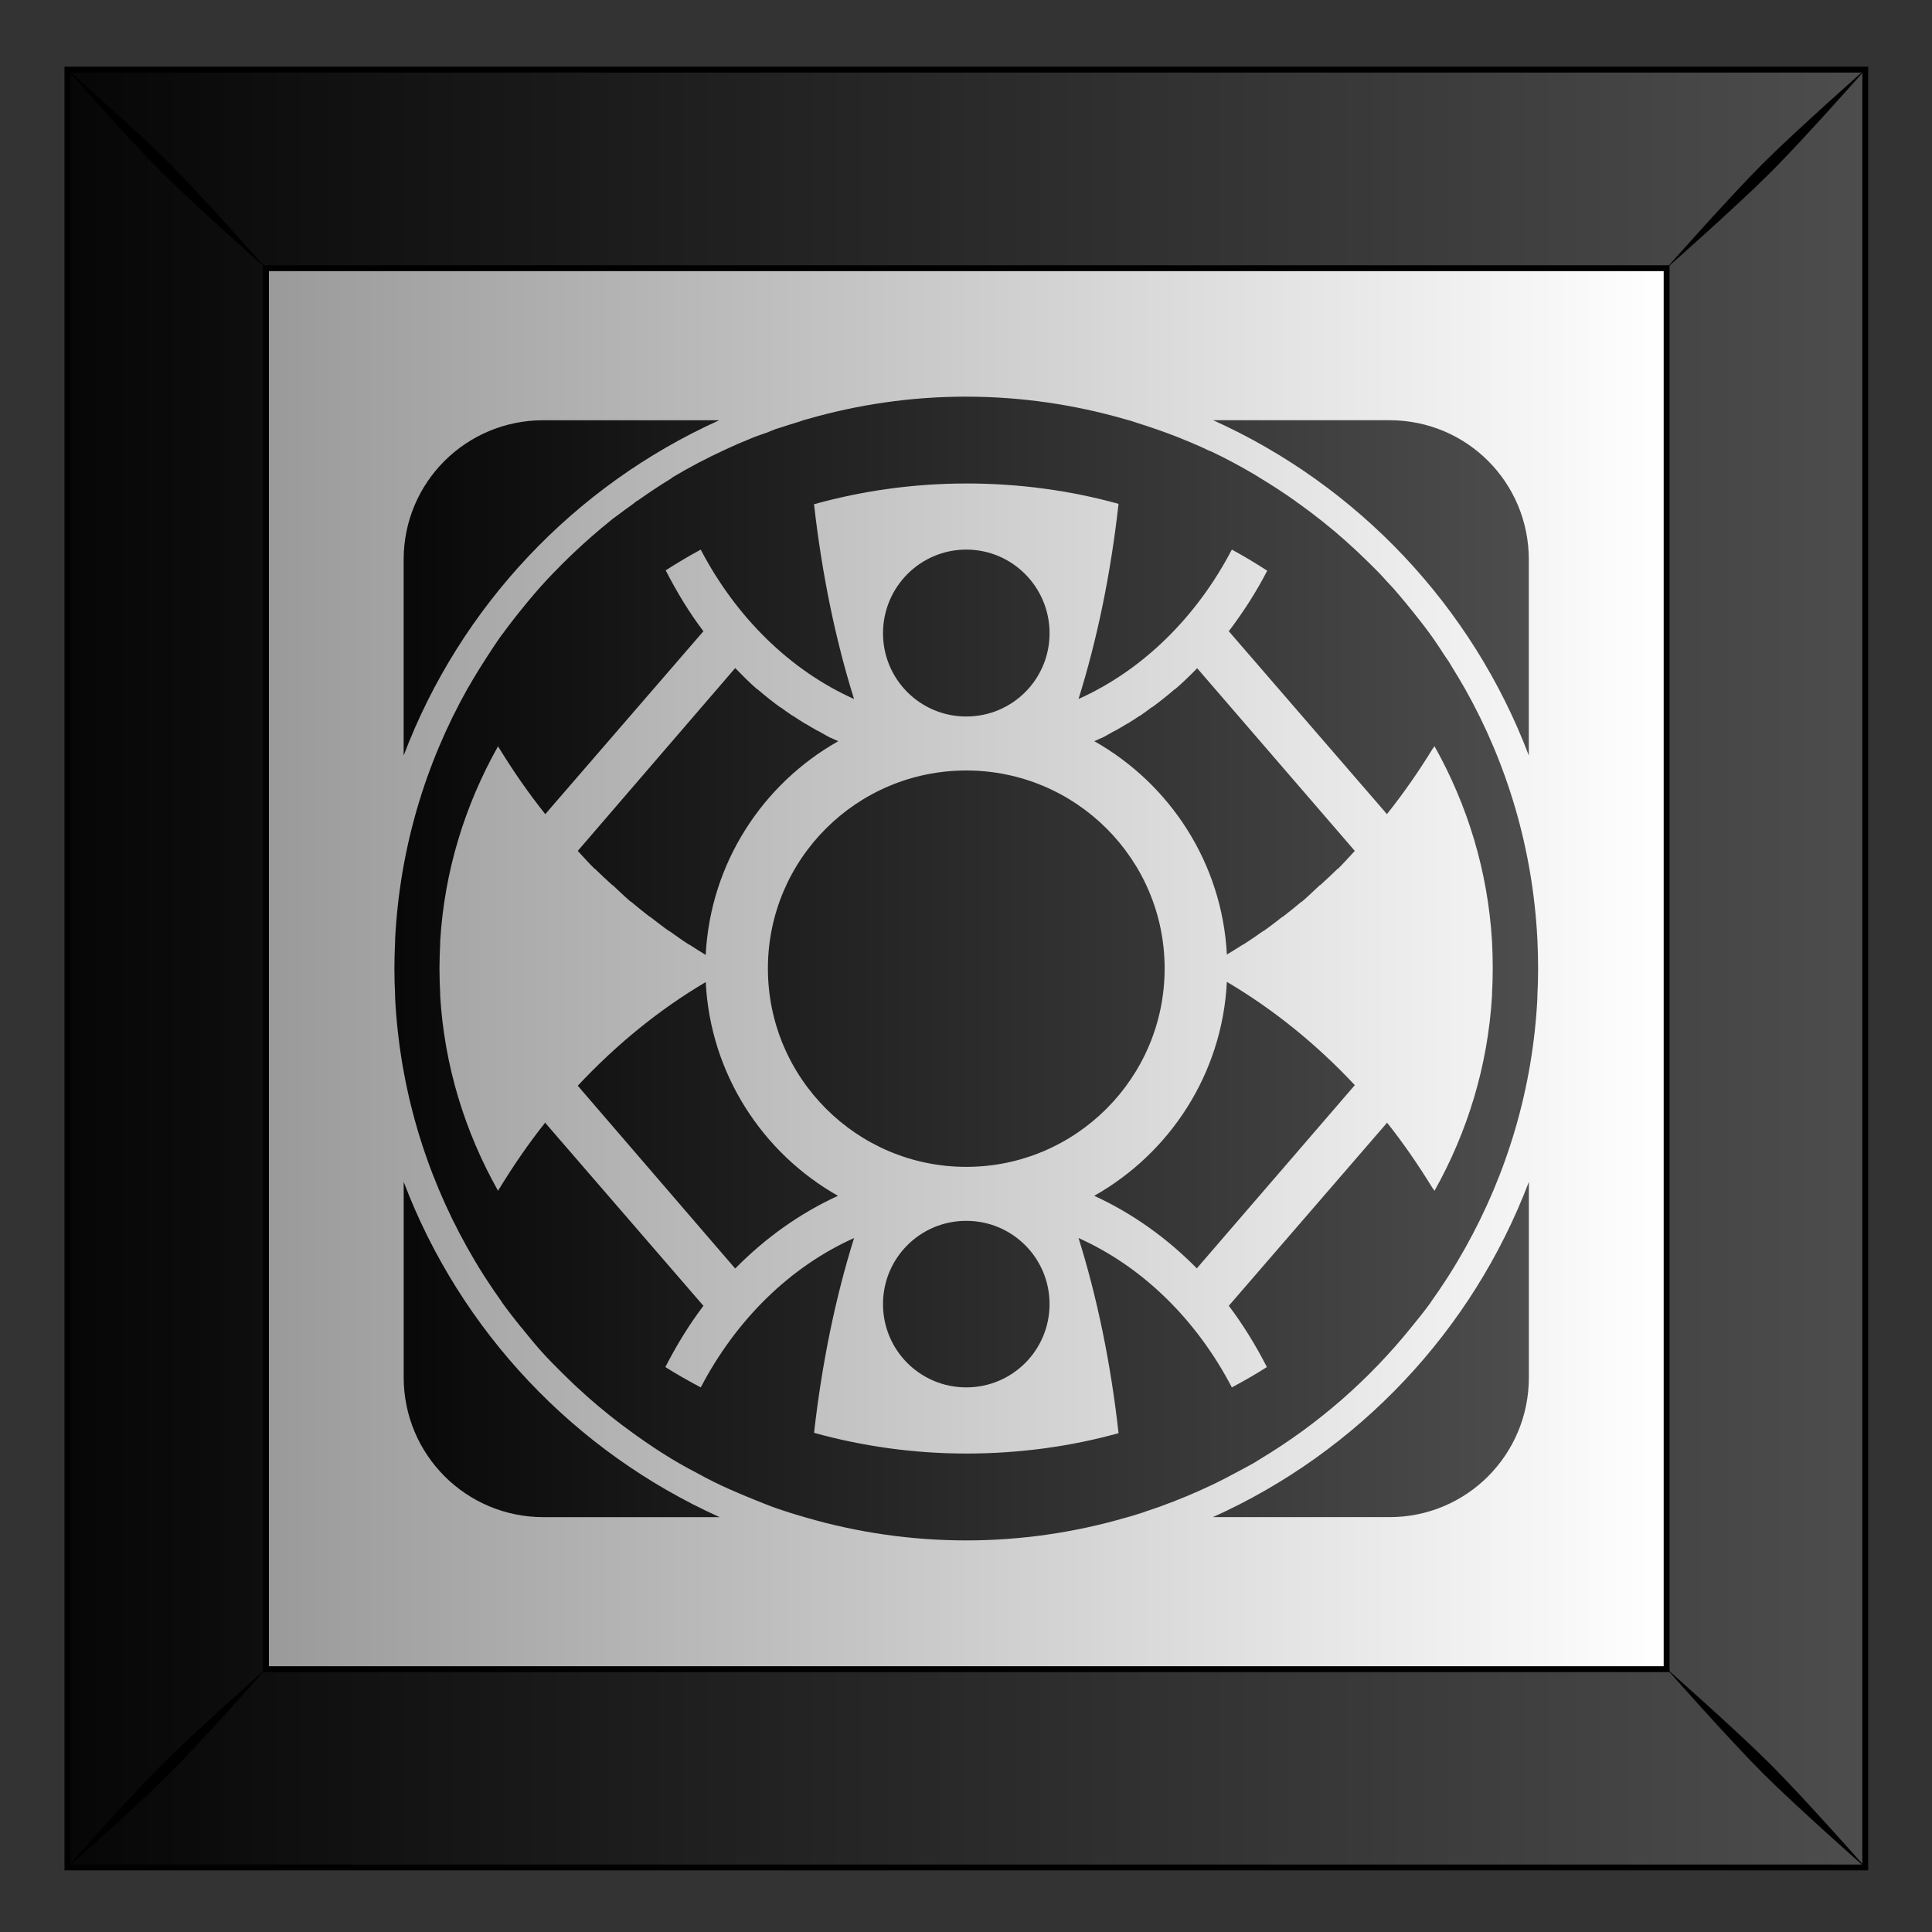
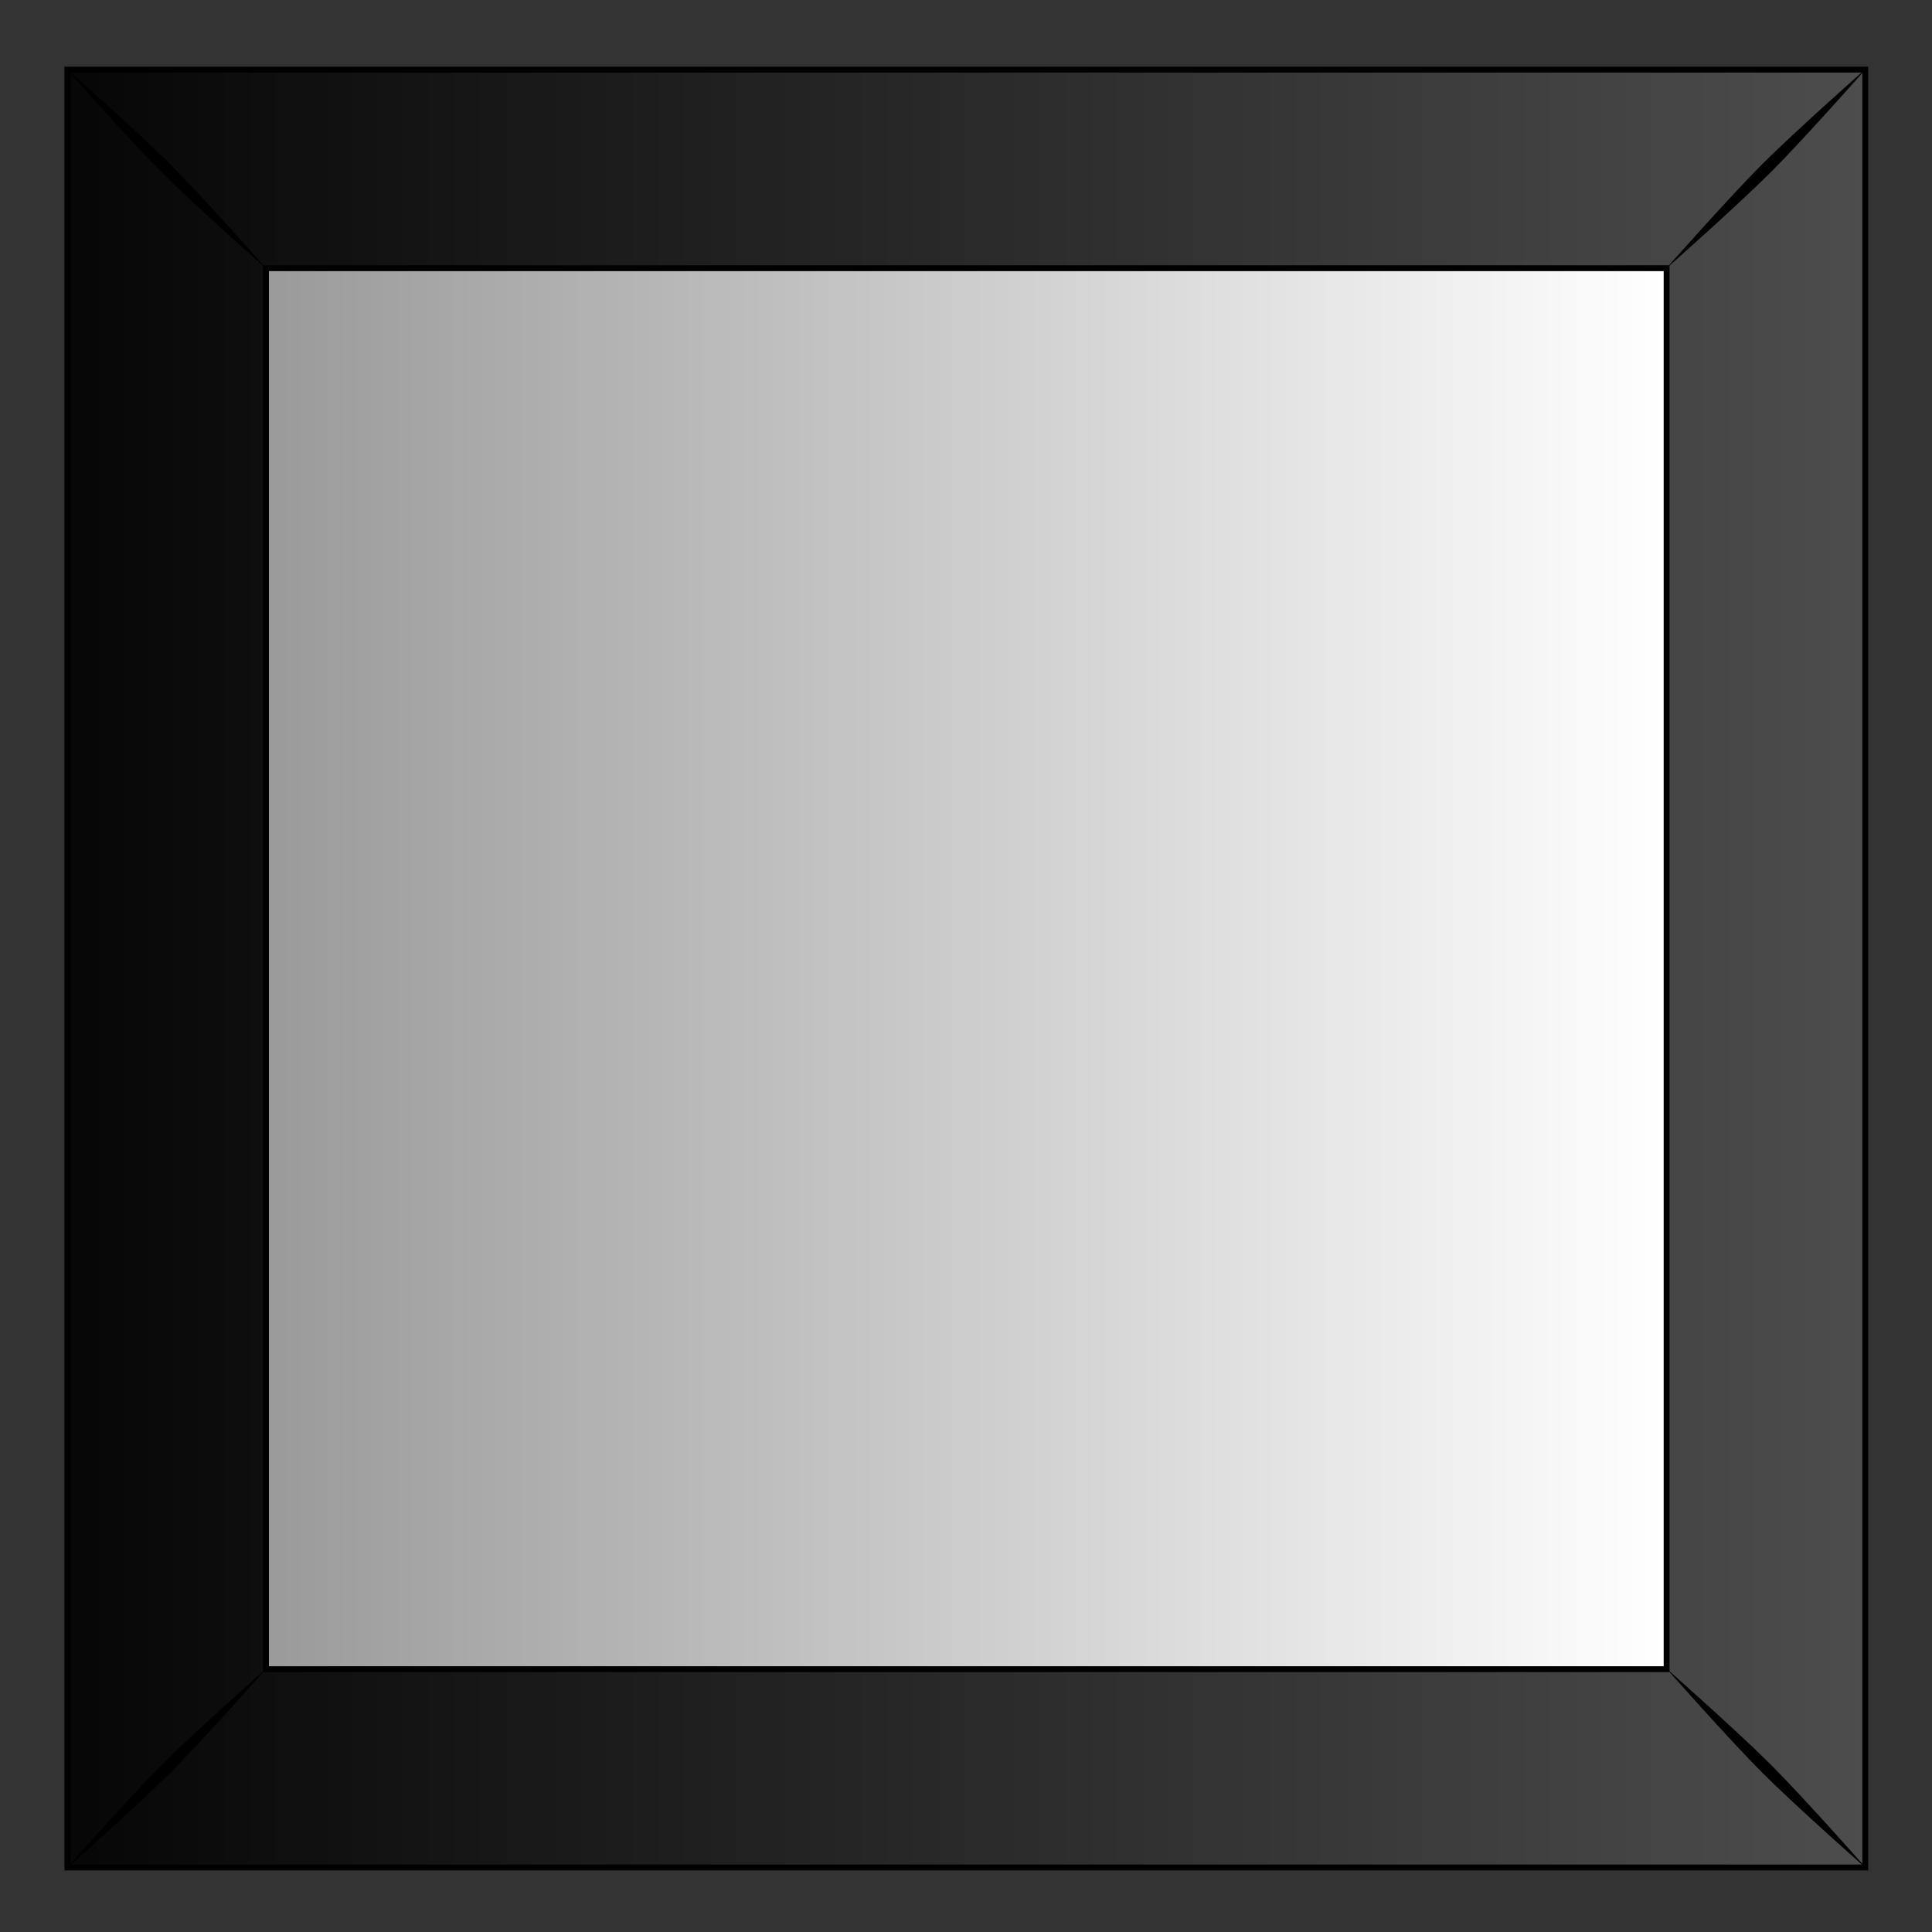
<svg xmlns="http://www.w3.org/2000/svg" xmlns:xlink="http://www.w3.org/1999/xlink" version="1.1" viewBox="0 0 300 300">
  <rect x="0" y="0" width="300" height="300" fill="#333333" stroke="none" />
  <defs>
    <linearGradient id="a">
      <stop offset="0" />
      <stop stop-color="#4d4d4d" offset="1" />
    </linearGradient>
    <linearGradient id="d" x1="454.85" x2="331.26" y1="102.69" y2="102.69" gradientTransform="translate(315.32 -.264)" gradientUnits="userSpaceOnUse">
      <stop stop-color="#fff" offset="0" />
      <stop stop-color="#999" offset="1" />
    </linearGradient>
    <linearGradient id="c" x1="301.03" x2="472.53" y1="53.345" y2="53.345" gradientTransform="translate(315.32 -.264)" gradientUnits="userSpaceOnUse" xlink:href="#a" />
    <linearGradient id="b" x1="18.485" x2="129.21" y1="1006.6" y2="1006.6" gradientUnits="userSpaceOnUse" xlink:href="#a" />
  </defs>
  <g transform="translate(0 -752.36)">
    <g transform="matrix(1.776 0 0 1.776 8.346 -581.79)">
      <g transform="translate(-.134 304.89)">
        <g transform="translate(.009 317.67)">
          <g transform="translate(-629.09 160.25)">
            <rect x="630.41" y="-25.509" width="157.18" height="157.18" fill="url(#d)" />
            <path d="m630.41-25.512v157.19h157.19v-157.19l-157.19-3e-6zm17.362 17.362 122.46 2.9e-6v122.49h-122.46v-122.49z" fill="url(#c)" stroke="#000" stroke-width=".513" />
            <path d="m630.23-25.684s5.471 6.197 8.419 9.145 9.168 8.442 9.168 8.442-5.494-6.22-8.441-9.168-9.145-8.419-9.145-8.419zm8.419 148.39c-2.947 2.948-8.419 9.145-8.419 9.145s6.197-5.471 9.145-8.419c2.948-2.948 8.441-9.168 8.441-9.168s-6.22 5.494-9.168 8.442zm139.97-139.98c-2.947 2.947-8.441 9.168-8.441 9.168s6.22-5.494 9.168-8.442c2.947-2.947 8.419-9.145 8.419-9.145s-6.197 5.471-9.145 8.419zm-8.441 131.52s5.494 6.22 8.441 9.168c2.948 2.947 9.145 8.419 9.145 8.419s-5.471-6.197-8.419-9.145c-2.948-2.948-9.168-8.442-9.168-8.442z" />
          </g>
        </g>
      </g>
-       <path transform="translate(0 -147.64)" d="m79.781 933.53c-4.823 0-9.493 0.694-13.906 1.969-0.115 0.033-0.23 0.06-0.344 0.094-0.117 0.035-0.228 0.089-0.344 0.125-0.504 0.153-1.003 0.301-1.5 0.469-0.198 0.067-0.397 0.118-0.594 0.188-0.106 0.037-0.207 0.087-0.312 0.125-0.158 0.057-0.312 0.129-0.469 0.188-0.351 0.129-0.715 0.238-1.062 0.375-0.125 0.05-0.25 0.105-0.375 0.156-0.376 0.151-0.754 0.309-1.125 0.469-0.347 0.152-0.689 0.309-1.031 0.469-1.611 0.74-3.178 1.561-4.688 2.469v0.031c-1.038 0.625-2.044 1.304-3.031 2v-0.031c-0.12 0.085-0.224 0.195-0.344 0.281-0.47 0.337-0.949 0.678-1.406 1.031-0.153 0.119-0.317 0.223-0.469 0.344-0.011 9e-3 -0.02 0.022-0.031 0.031-0.596 0.473-1.176 0.97-1.75 1.469-0.457 0.398-0.901 0.804-1.344 1.219-0.188 0.176-0.377 0.353-0.562 0.531-0.391 0.377-0.778 0.766-1.156 1.156-0.274 0.281-0.546 0.557-0.812 0.844-0.209 0.226-0.419 0.458-0.625 0.688-0.375 0.42-0.733 0.849-1.094 1.281-0.275 0.33-0.546 0.663-0.812 1-0.482 0.608-0.952 1.214-1.406 1.844-0.01 0.012-0.023 0.019-0.031 0.031-0.445 0.619-0.864 1.267-1.281 1.906-0.223 0.342-0.442 0.684-0.656 1.031-0.331 0.536-0.657 1.076-0.969 1.625-0.03 0.053-0.064 0.104-0.094 0.156-3.664 6.525-5.911 13.961-6.312 21.875v0.188c-0.037 0.79-0.062 1.575-0.062 2.375 0 0.8 0.025 1.585 0.062 2.375v0.188c0.401 7.904 2.656 15.325 6.312 21.844 0.44 0.783 0.895 1.556 1.375 2.312 0.02 0.032 0.043 0.062 0.062 0.094 0.093 0.147 0.187 0.292 0.281 0.437 0.412 0.632 0.842 1.263 1.281 1.875 0.013 0.019 0.018 0.044 0.031 0.063 0.532 0.738 1.086 1.449 1.656 2.156 0.018 0.023 0.044 0.04 0.062 0.062 0.569 0.703 1.145 1.423 1.75 2.094 0.628 0.696 1.271 1.34 1.938 2 0.658 0.652 1.338 1.291 2.031 1.906 1.287 1.141 2.631 2.214 4.031 3.219 0.115 0.083 0.228 0.169 0.344 0.25 0.987 0.696 1.993 1.375 3.031 2 0.176 0.106 0.354 0.209 0.531 0.313 0.674 0.394 1.369 0.763 2.062 1.125 0.074 0.039 0.144 0.086 0.219 0.125 0.498 0.257 0.993 0.51 1.5 0.75 0.464 0.22 0.935 0.418 1.406 0.625 0.497 0.217 0.995 0.423 1.5 0.625 0.607 0.241 1.226 0.501 1.844 0.719 0.406 0.143 0.808 0.273 1.219 0.406 0.342 0.111 0.686 0.209 1.031 0.312 0.175 0.053 0.355 0.105 0.531 0.156 4.413 1.275 9.083 1.969 13.906 1.969 4.813 0 9.47-0.699 13.875-1.969 0.188-0.054 0.375-0.1 0.562-0.156 0.338-0.102 0.665-0.204 1-0.312 0.085-0.028 0.165-0.066 0.25-0.094 0.431-0.142 0.855-0.284 1.281-0.438 1.537-0.555 3.038-1.178 4.5-1.875 0.809-0.385 1.59-0.792 2.375-1.219 0.155-0.084 0.315-0.164 0.469-0.25 0.298-0.166 0.612-0.328 0.906-0.5 0.17-0.099 0.332-0.211 0.5-0.313 5.055-3.038 9.501-6.932 13.188-11.5 0.575-0.712 1.152-1.413 1.688-2.156 0.014-0.019 0.018-0.044 0.031-0.062 0.444-0.615 0.865-1.24 1.281-1.875 0.095-0.145 0.188-0.291 0.281-0.438 0.02-0.032 0.042-0.062 0.062-0.094 0.48-0.757 0.935-1.529 1.375-2.312 3.657-6.519 5.912-13.939 6.312-21.844 3e-3 -0.062-3e-3 -0.125 0-0.188 0.043-0.785 0.062-1.581 0.062-2.375v-0.031c0-0.863-0.019-1.711-0.062-2.562-0.401-7.914-2.648-15.35-6.312-21.875-0.03-0.053-0.064-0.103-0.094-0.156-0.311-0.549-0.638-1.089-0.969-1.625-0.128-0.206-0.244-0.421-0.375-0.625-0.089-0.139-0.192-0.268-0.281-0.406-0.419-0.643-0.834-1.285-1.281-1.906-0.462-0.642-0.947-1.256-1.438-1.875-0.267-0.336-0.537-0.671-0.812-1-0.361-0.432-0.719-0.862-1.094-1.281-0.153-0.17-0.314-0.332-0.469-0.5-0.222-0.241-0.43-0.482-0.656-0.719-0.316-0.33-0.644-0.647-0.969-0.969-0.658-0.652-1.338-1.291-2.031-1.906-1.287-1.141-2.631-2.214-4.031-3.219-0.061-0.044-0.126-0.082-0.188-0.125-0.054-0.038-0.102-0.087-0.156-0.125-0.995-0.701-2.016-1.371-3.062-2-0.168-0.101-0.331-0.213-0.5-0.312-1.221-0.714-2.467-1.395-3.75-2-0.101-0.048-0.211-0.078-0.312-0.125-0.199-0.093-0.394-0.191-0.594-0.281-0.31-0.139-0.624-0.274-0.938-0.406-0.352-0.151-0.706-0.295-1.062-0.438-0.523-0.207-1.061-0.404-1.594-0.594-0.426-0.154-0.85-0.295-1.281-0.438-0.198-0.065-0.394-0.125-0.594-0.188-0.222-0.07-0.433-0.152-0.656-0.219-0.187-0.056-0.374-0.102-0.562-0.156-4.404-1.269-9.062-1.969-13.875-1.969zm-36.969 2.062c-6.761 0-12.219 5.426-12.219 12.188v17.125c4.949-13.048 14.939-23.605 27.594-29.312h-15.375zm58.562 0c12.654 5.707 22.645 16.264 27.594 29.312v-17.125c0-6.761-5.426-12.188-12.188-12.188h-15.406zm-21.589 5.53c4.628 0 9.099 0.612 13.312 1.781-0.685 6.143-1.881 11.896-3.5 17.062 5.62-2.522 10.329-7.166 13.406-13.062 1.061 0.572 2.089 1.198 3.094 1.844-0.98 1.898-2.124 3.663-3.375 5.312h0.031l13.781 15.938c-5e-3 7e-3 5e-3 0.025 0 0.031h0.031c1.44-1.803 2.766-3.714 4-5.719 8e-3 -0.014 0.023-0.018 0.031-0.031 0.039-0.064 0.086-0.124 0.125-0.188 2.896 5.161 4.665 10.936 5.031 17.062 0.04 0.785 0.062 1.581 0.062 2.375 0 0.732-0.023 1.465-0.062 2.188-3e-3 0.062 3e-3 0.126 0 0.188-0.366 6.126-2.135 11.902-5.031 17.063-0.039-0.064-0.086-0.124-0.125-0.188-9e-3 -0.014-0.023-0.018-0.031-0.031-1.234-2.005-2.56-3.947-4-5.75l-0.031 0.062-13.78 15.94h-0.031c1.253 1.651 2.368 3.472 3.344 5.375-0.993 0.637-2.014 1.217-3.062 1.781-3.077-5.9-7.779-10.537-13.406-13.062 1.62 5.17 2.815 10.92 3.5 17.062-4.213 1.169-8.685 1.781-13.312 1.781-4.631 0-9.095-0.642-13.312-1.812 0.694-6.13 1.883-11.87 3.5-17.031-5.627 2.525-10.32 7.163-13.406 13.062-1.051-0.566-2.098-1.143-3.094-1.781 0.975-1.907 2.087-3.719 3.344-5.375h-0.034l-13.781-15.94v-0.06h-0.031c-1.441 1.803-2.767 3.745-4 5.75-0.01 0.014-0.023 0.018-0.031 0.031-0.037 0.06-0.058 0.128-0.094 0.188-2.904-5.164-4.696-10.932-5.062-17.063v-0.188c-0.034-0.723-0.062-1.456-0.062-2.188s0.032-1.464 0.062-2.188v-0.188c0.367-6.131 2.159-11.899 5.062-17.062 0.036 0.059 0.058 0.128 0.094 0.188 0.01 0.014 0.023 0.018 0.031 0.031 1.234 2.005 2.559 3.916 4 5.719h0.031v-0.031l13.781-15.938h0.031c-1.251-1.649-2.343-3.445-3.312-5.344 0.989-0.633 2.019-1.251 3.062-1.812 3.086 5.897 7.787 10.541 13.406 13.062-1.616-5.158-2.805-10.901-3.5-17.031 4.217-1.17 8.682-1.812 13.312-1.812zm0 5.781c-4.03 0-7.281 3.284-7.281 7.312 0 4.029 3.251 7.281 7.281 7.281s7.281-3.253 7.281-7.281c0-4.029-3.251-7.312-7.281-7.312zm-20.219 10.375-13.75 15.969c0.485 0.52 0.965 1.065 1.469 1.562 0.01 6e-3 0.025-6e-3 0.031 0 0.503 0.497 1.011 0.963 1.531 1.438 0.01 6e-3 0.025-6e-3 0.031 0 0.52 0.474 1.026 0.987 1.562 1.438 0.01 6e-3 0.024-6e-3 0.031 0 0.537 0.45 1.073 0.887 1.625 1.312 0.01 6e-3 0.024-6e-3 0.031 0 0.553 0.425 1.089 0.85 1.656 1.25 0.01 5e-3 0.024-5e-3 0.031 0 0.568 0.4 1.136 0.814 1.719 1.188 0.01 5e-3 0.023-5e-3 0.031 0 0.479 0.307 0.953 0.614 1.438 0.906 0.407-8.029 4.982-14.958 11.594-18.688-0.208-0.09-0.416-0.179-0.625-0.281-0.01-4e-3 -0.022 4e-3 -0.031 0-0.375-0.184-0.758-0.425-1.125-0.625-0.01-5e-3 -0.023 5e-3 -0.031 0-0.366-0.2-0.704-0.409-1.062-0.625-0.01-5e-3 -0.023 5e-3 -0.031 0-0.359-0.217-0.712-0.455-1.062-0.688-0.01-5e-3 -0.023 5e-3 -0.031 0-0.35-0.233-0.721-0.501-1.062-0.75-0.01-5e-3 -0.024 5e-3 -0.031 0-0.689-0.504-1.349-1.03-2-1.594-0.01-6e-3 -0.024 6e-3 -0.031 0-0.651-0.565-1.266-1.191-1.875-1.812-0.01-6e-3 -0.025 6e-3 -0.031 0zm40.406 0c-0.616 0.628-1.248 1.243-1.906 1.812-7e-3 6e-3 -0.025-6e-3 -0.031 0-0.652 0.563-1.31 1.091-2 1.594-7e-3 5e-3 -0.024-5e-3 -0.031 0-0.341 0.248-0.681 0.517-1.031 0.75-8e-3 5e-3 -0.024-5e-3 -0.031 0-0.351 0.232-0.704 0.471-1.062 0.688-8e-3 5e-3 -0.023-5e-3 -0.031 0-0.358 0.216-0.696 0.425-1.062 0.625-9e-3 5e-3 -0.022-5e-3 -0.031 0-0.367 0.2-0.75 0.442-1.125 0.625-9e-3 4e-3 -0.023-4e-3 -0.031 0-0.208 0.102-0.417 0.191-0.625 0.281 6.603 3.725 11.176 10.64 11.594 18.656 0.472-0.286 0.939-0.576 1.406-0.875 8e-3 -5e-3 0.024 5e-3 0.031 0 0.583-0.373 1.182-0.788 1.75-1.188 8e-3 -5e-3 0.024 5e-3 0.031 0 0.568-0.4 1.103-0.825 1.656-1.25 7e-3 -5e-3 0.024 5e-3 0.031 0 0.553-0.425 1.088-0.863 1.625-1.312 7e-3 -6e-3 0.025 6e-3 0.031 0 0.537-0.45 1.042-0.964 1.562-1.438 6e-3 -6e-3 0.025 6e-3 0.031 0 0.52-0.474 1.028-0.941 1.531-1.438 6e-3 -6e-3 0.025 6e-3 0.031 0 0.504-0.497 0.983-1.043 1.469-1.562l-13.781-15.97zm-20.188 8.938c-9.571 0-17.344 7.745-17.344 17.312 0 9.568 7.773 17.344 17.344 17.344 9.571 0 17.344-7.776 17.344-17.344 0-9.568-7.773-17.312-17.344-17.312zm-22.78 18.5c-4.097 2.419-7.837 5.483-11.188 9.062l13.75 15.969h0.031c2.63-2.674 5.665-4.828 8.969-6.344-6.599-3.73-11.155-10.66-11.562-18.68zm45.562 0.031c-0.418 8.016-4.991 14.931-11.594 18.656 3.303 1.516 6.339 3.67 8.969 6.344l13.815-16.02c-3.34-3.569-7.098-6.615-11.188-9.031zm-71.969 17.438v17.094c0 6.761 5.457 12.219 12.219 12.219h15.406c-12.667-5.703-22.671-16.256-27.625-29.312zm98.375 0c-4.954 13.056-14.958 23.61-27.625 29.312h15.438c6.761 0 12.188-5.457 12.188-12.219v-17.094zm-49.188 3.406c-4.03 0-7.281 3.253-7.281 7.281 0 4.029 3.251 7.281 7.281 7.281s7.281-3.253 7.281-7.281c0-4.029-3.251-7.281-7.281-7.281z" fill="url(#b)" />
    </g>
  </g>
</svg>